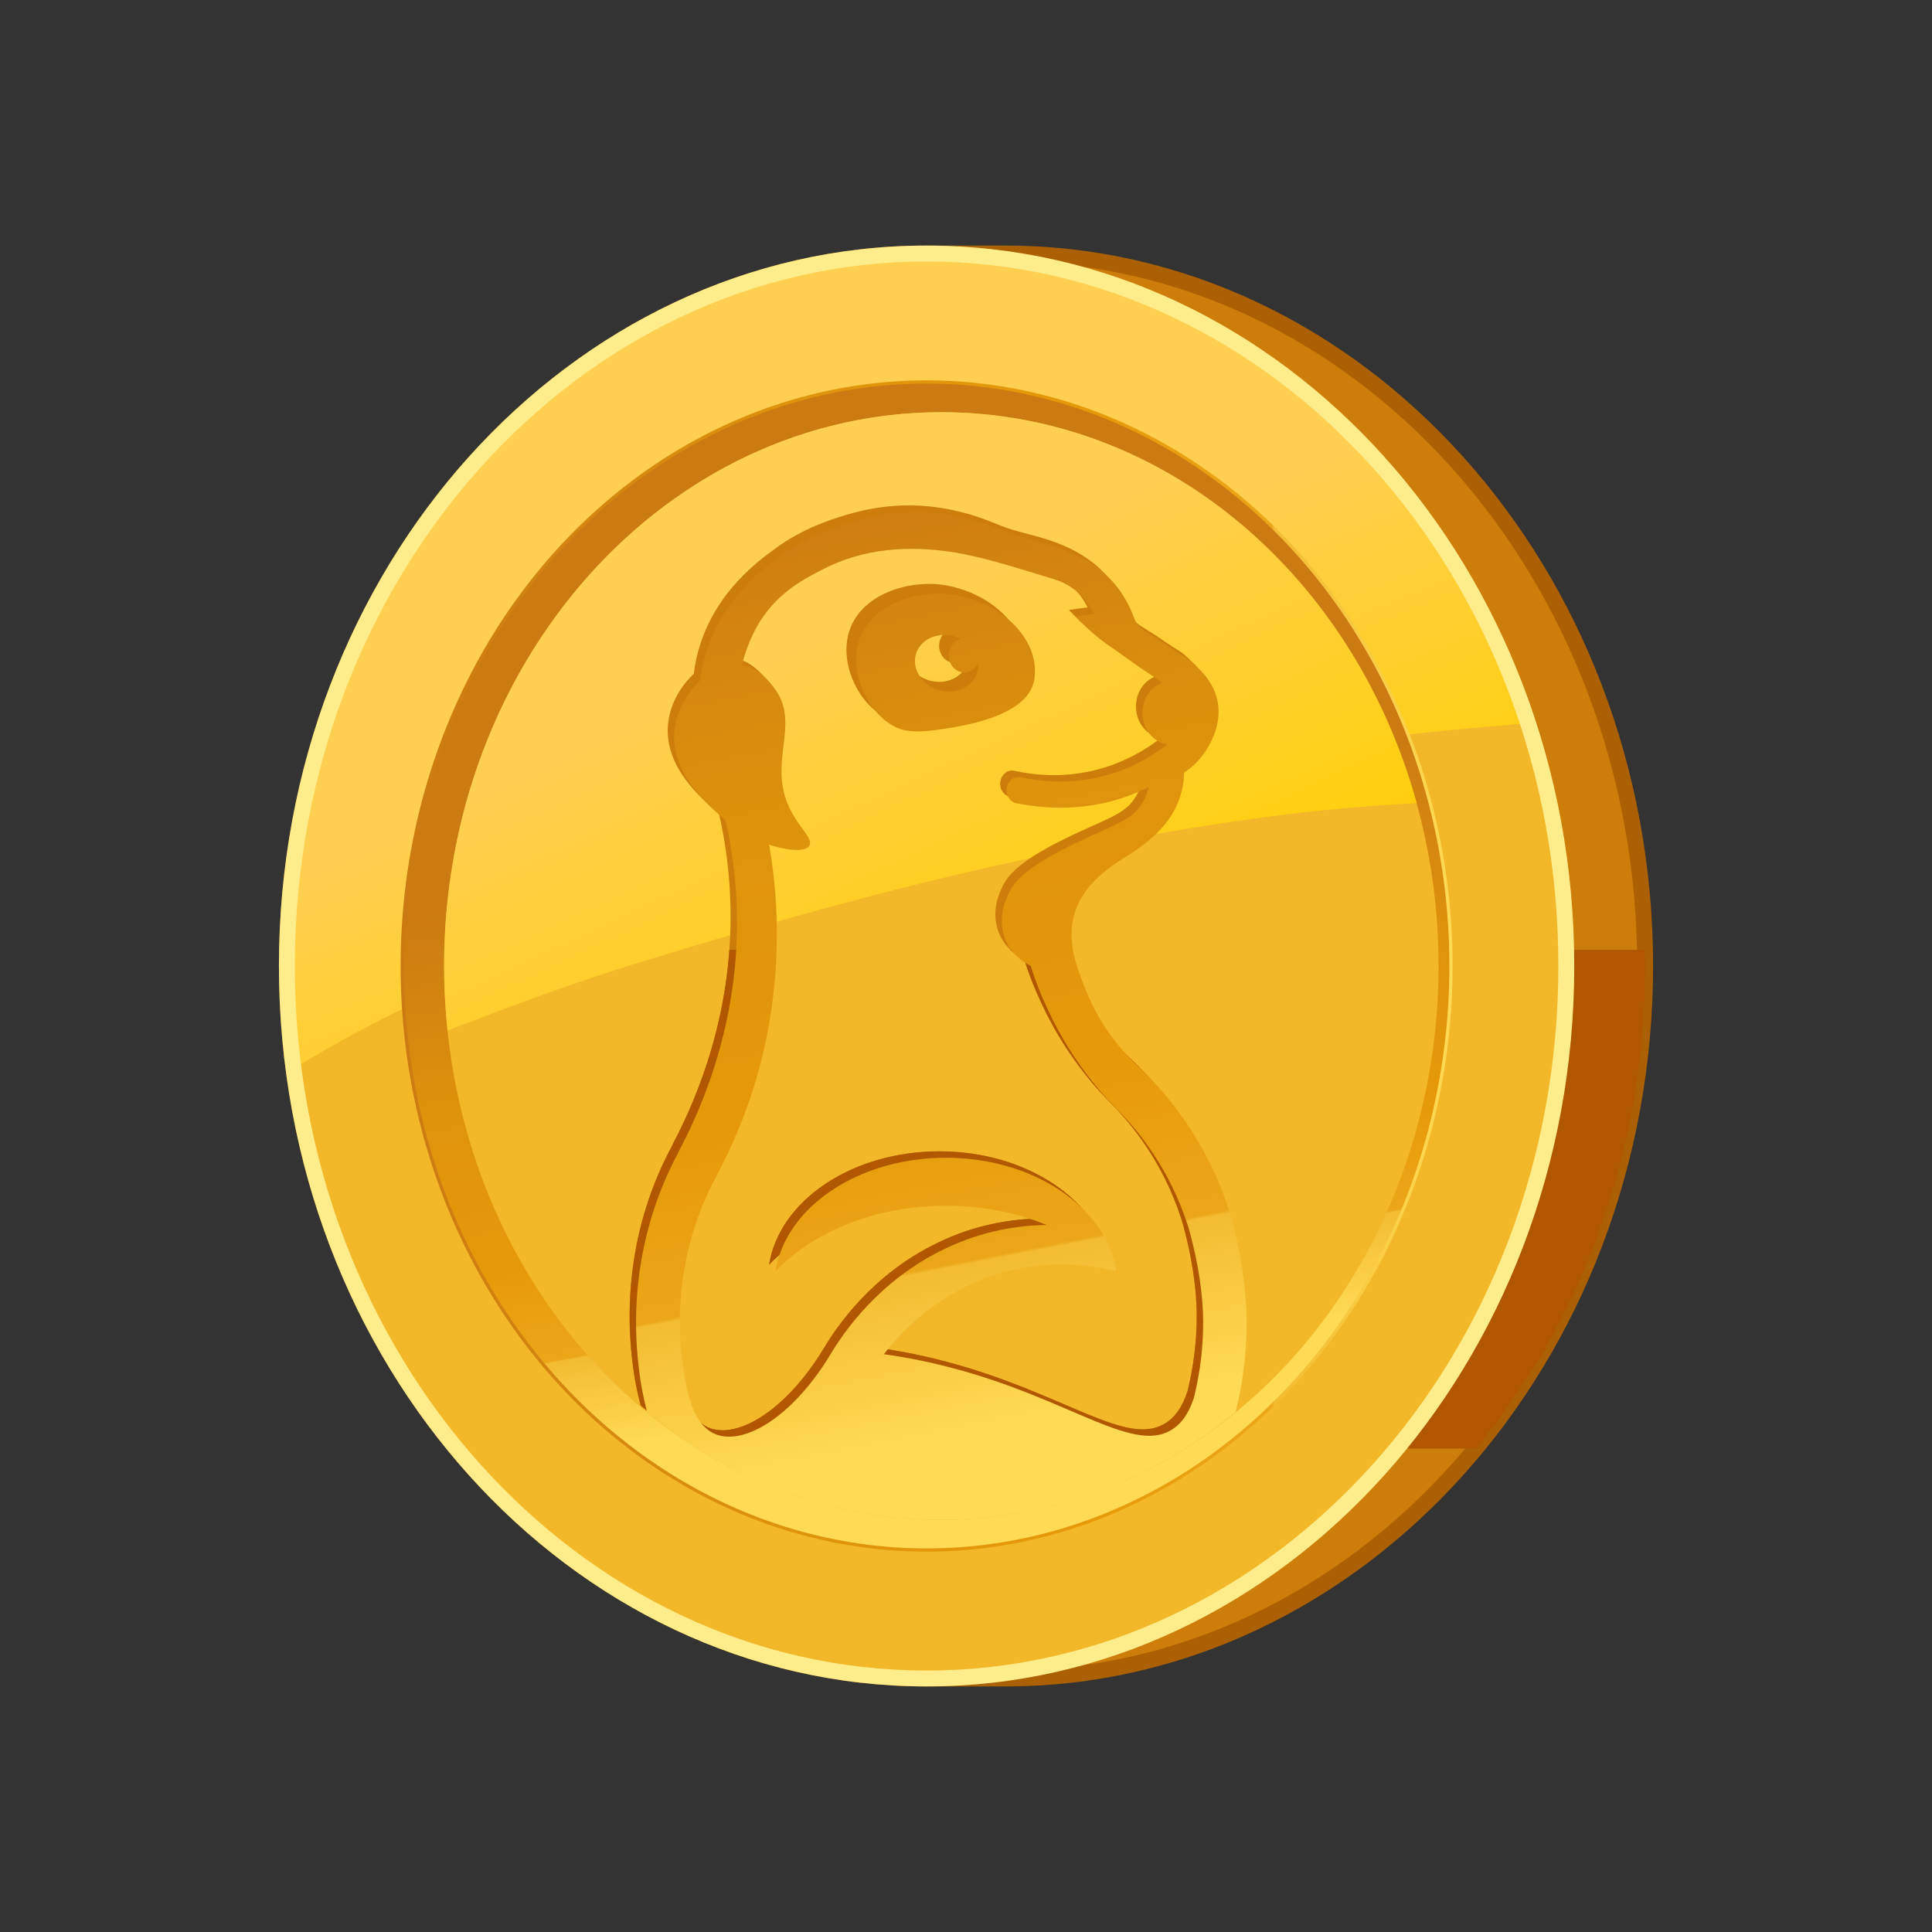
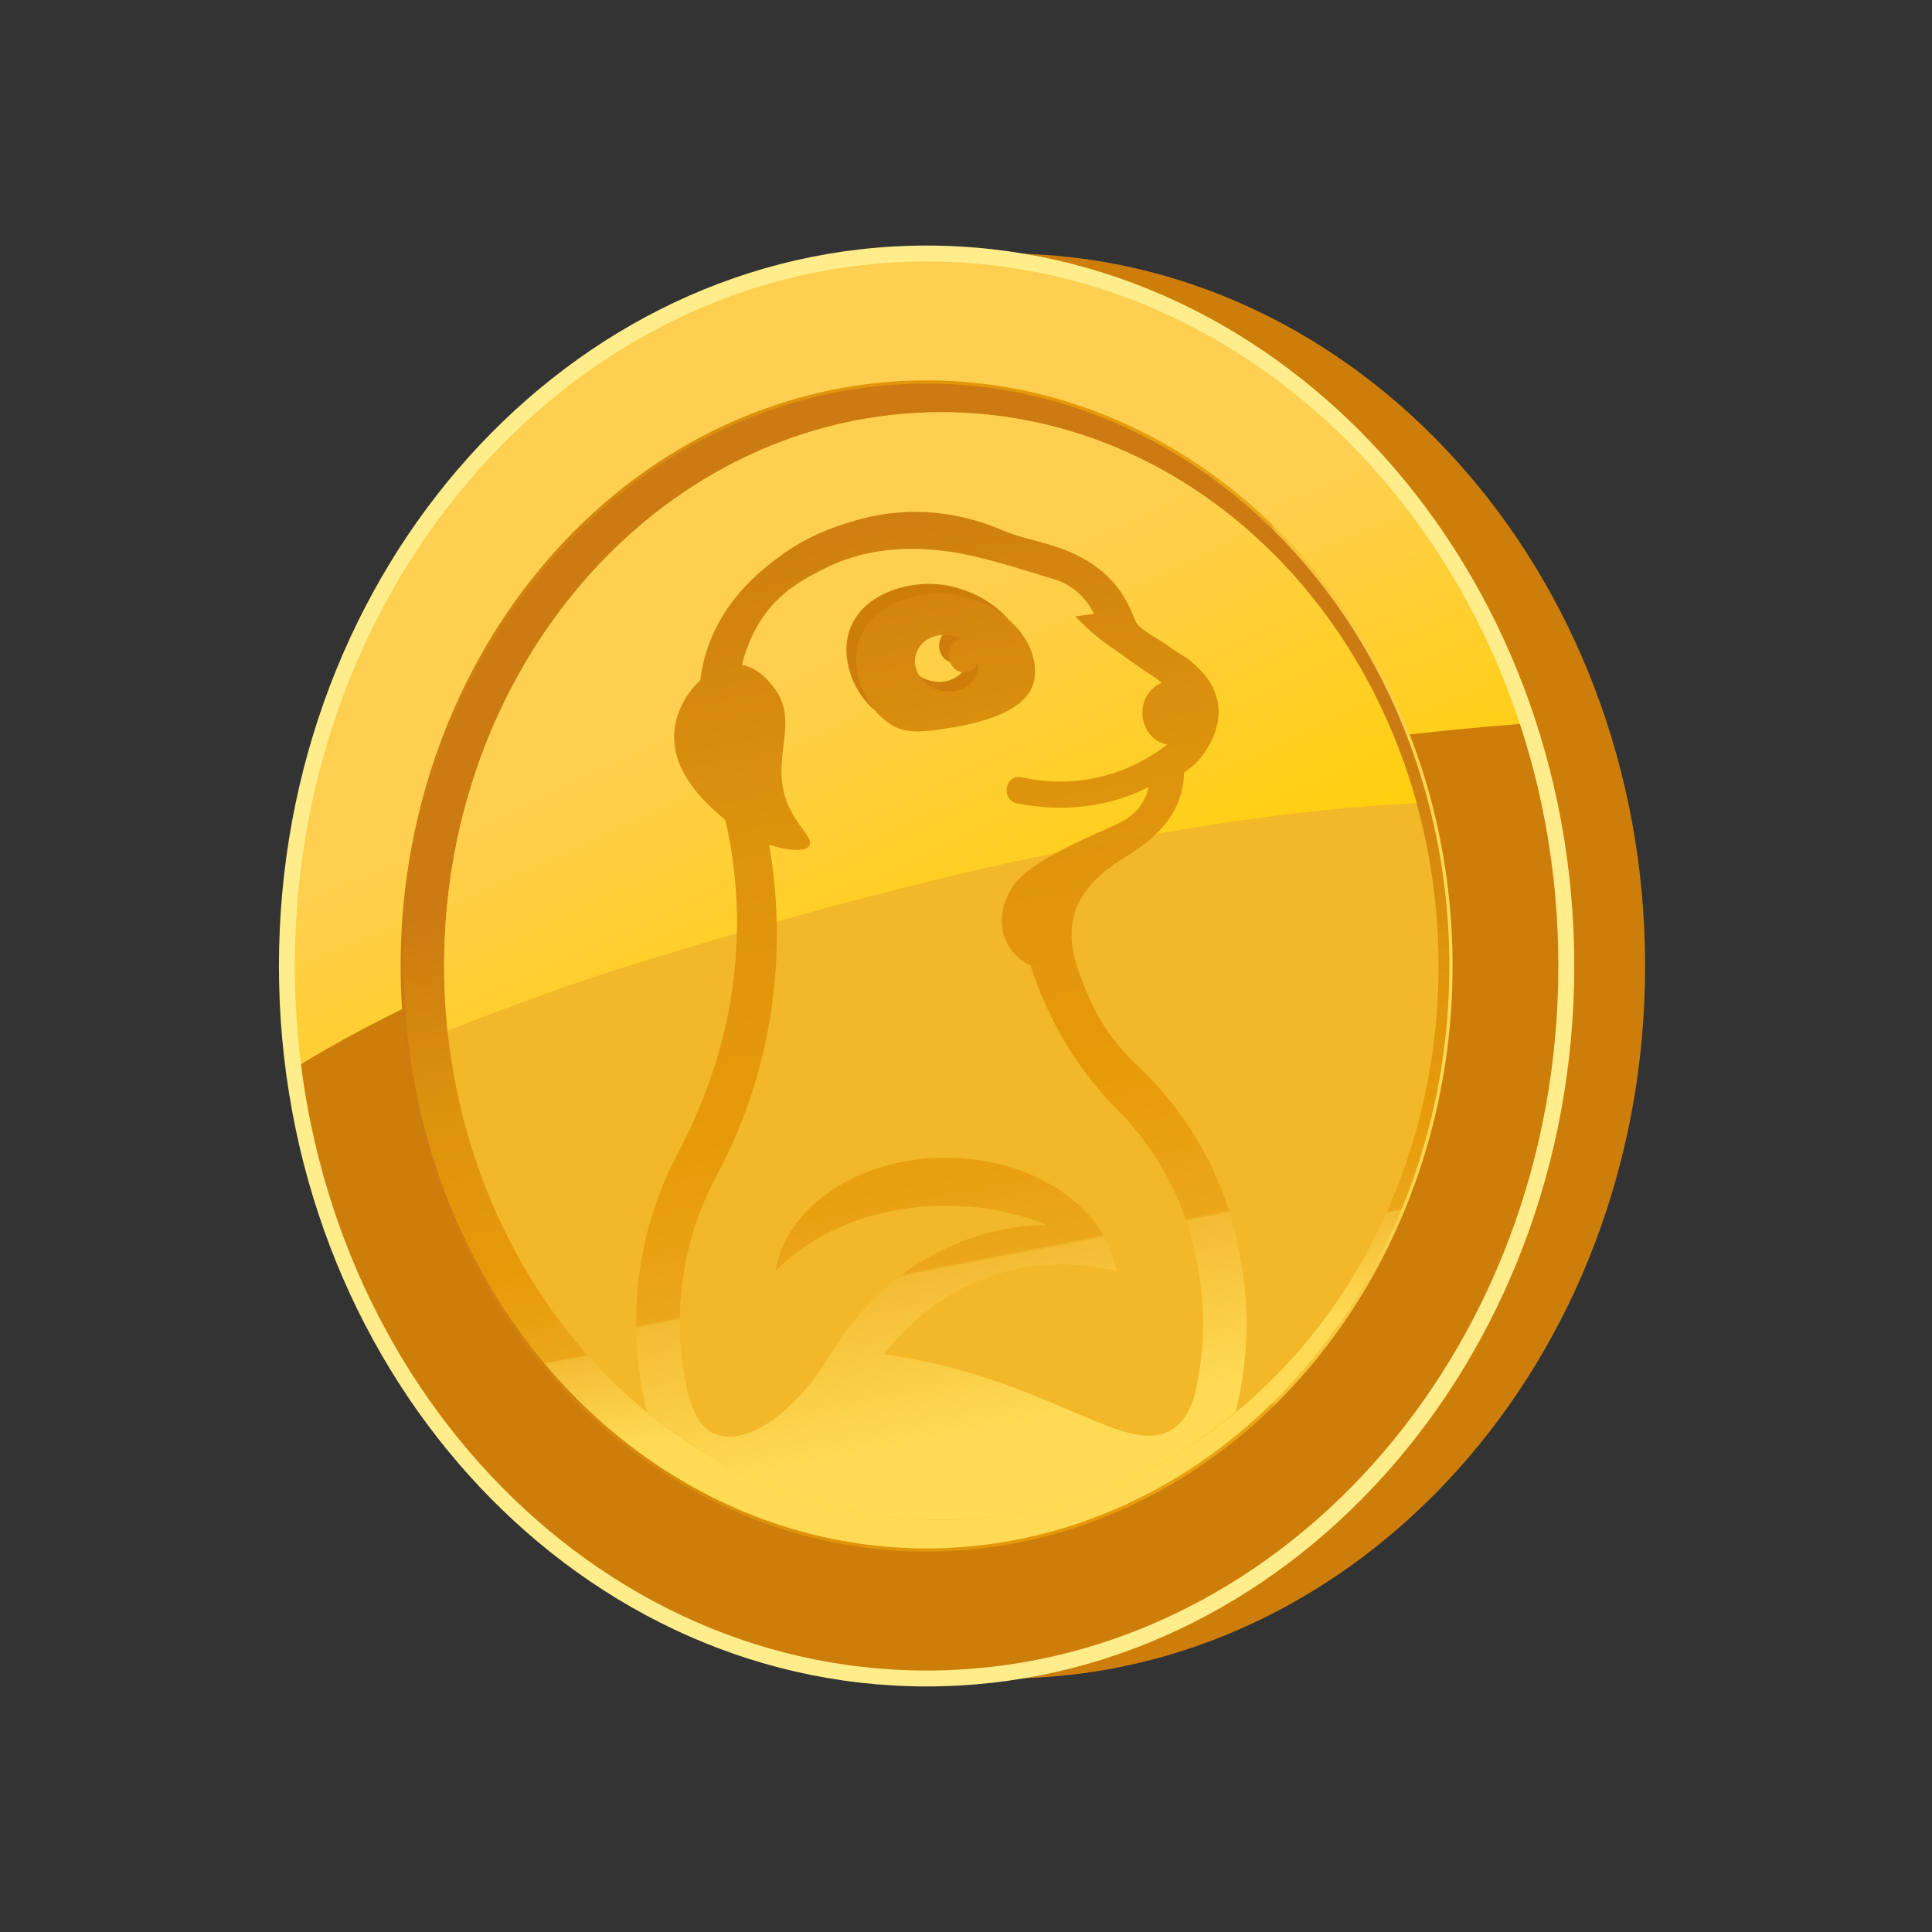
<svg xmlns="http://www.w3.org/2000/svg" xmlns:xlink="http://www.w3.org/1999/xlink" id="Livello_4" data-name="Livello 4" width="600" height="600" viewBox="0 0 600 600">
  <rect x="0" y="0" width="600" height="600" fill="#333333" stroke="none" />
  <defs>
    <linearGradient id="Sfumatura_senza_nome_20" data-name="Sfumatura senza nome 20" x1="318.152" y1="-1092.61" x2="296.721" y2="-916.567" gradientTransform="translate(0 -638) scale(1 -1)" gradientUnits="userSpaceOnUse">
      <stop offset=".199" stop-color="#b15700" />
      <stop offset="1" stop-color="#b15700" />
    </linearGradient>
    <linearGradient id="Sfumatura_senza_nome_19" data-name="Sfumatura senza nome 19" x1="230.053" y1="-785.706" x2="352.975" y2="-1087.564" gradientTransform="translate(0 -638) scale(1 -1)" gradientUnits="userSpaceOnUse">
      <stop offset=".199" stop-color="#ffcf51" />
      <stop offset=".625" stop-color="#ffcf00" />
    </linearGradient>
    <linearGradient id="Sfumatura_senza_nome_18" data-name="Sfumatura senza nome 18" x1="280.195" y1="-895.794" x2="310.704" y2="-1065.937" gradientTransform="translate(0 -638) scale(1 -1)" gradientUnits="userSpaceOnUse">
      <stop offset="0" stop-color="#cb7b11" />
      <stop offset=".36" stop-color="#dd930c" />
      <stop offset=".659" stop-color="#e69a0a" />
      <stop offset=".828" stop-color="#eba719" />
      <stop offset=".831" stop-color="#f3bc32" />
      <stop offset="1" stop-color="#ffda54" />
    </linearGradient>
    <linearGradient id="Sfumatura_senza_nome_18-2" data-name="Sfumatura senza nome 18" x1="124.414" y1="-938" x2="451.112" y2="-938" xlink:href="#Sfumatura_senza_nome_18" />
    <linearGradient id="Sfumatura_senza_nome_19-2" data-name="Sfumatura senza nome 19" x1="221.777" y1="-775.091" x2="371.086" y2="-1093.93" xlink:href="#Sfumatura_senza_nome_19" />
    <clipPath id="clippath">
-       <path d="M380.412,376.152c-7.405-24.665-21.464-39.884-28.644-46.731-9.473-8.662-14.097-17.901-16.277-23.263-3.045-7.466-6.278-15.674-3.872-24.17,1.917-6.723,7.029-12.374,15.487-17.571,11.052-6.764,16.615-13.405,18.269-22.603.263-1.65.338-3.011.338-3.877,1.165-.742,2.782-1.98,4.436-3.753.94-1.072,7.857-8.951,5.977-18.396-1.165-6.022-5.338-9.775-7.969-12.167-1.729-1.567-1.729-1.114-6.954-4.743-5.714-4.042-9.661-5.321-10.939-8.827-4.887-13.364-14.886-19.551-26.802-23.056-4.699-1.361-9.548-2.351-14.021-4.29-15.525-6.558-31.201-7.589-47.064-2.681-4.21,1.32-12.819,3.877-21.577,10.311-5.902,4.289-21.051,15.343-24.885,35.925-.151,1.031-.338,2.021-.451,3.011-.902.825-7.293,6.723-8.044,16.003-.94,12.91,9.886,22.273,15.863,27.429,1.729,7.548,3.045,16.086,3.459,25.572,1.579,35.059-10.187,62.694-18.006,77.419l.038.041c-10.488,19.344-15.412,42.772-12.33,67.602.526,4.455,1.391,8.868,2.519,13.158,25.411,21.035,57.063,33.492,91.346,33.492,34.32,0,65.972-12.456,91.421-33.492,2.218-8.868,3.421-18.19,3.421-27.8,0-16.086-4.736-32.543-4.736-32.543ZM368.796,432.04c-1.692,5.28-4.097,7.96-5.902,9.28-12.179,9.322-31.839-8.868-70.107-18.726-8.533-2.227-15.638-3.382-20.299-4.042,4.473-5.733,12.63-14.643,25.148-20.829,20.9-10.435,40.185-6.681,47.064-4.949-3.157-19.84-25.674-35.224-52.965-35.224-27.253,0-49.77,15.385-52.89,35.224,11.841-12.332,31.163-20.334,52.89-20.334,11.352,0,22.028,2.144,31.276,5.98-8.42.124-19.547,1.649-31.426,7.342-20.788,9.857-31.877,26.438-35.862,33.161-12.217,20.004-27.855,28.708-36.538,24.005-1.616-.907-4.887-3.217-6.954-10.27-.075-.123-.15-.33-.188-.453-1.917-7.548-2.97-15.591-2.932-23.758.075-16.54,4.173-31.883,11.352-45.123,0-.083,0-.123.075-.206,4.586-8.497,10.638-21.737,14.661-38.978.94-4.125,1.767-8.455,2.406-12.951,3.082-21.365,1.278-39.266-.752-50.856,1.128.412,10.901,3.341,12.555.206,1.09-2.268-3.12-5.238-6.09-11.343-6.954-14.147,2.97-25.614-4.135-36.461-.752-1.113-4.661-7.177-10.751-8.249,1.805-7.424,4.887-12.332,5.639-13.57,6.052-9.487,14.247-13.364,19.435-16.087,12.518-6.475,26.501-7.63,41.425-5.197,10.225,1.815,20.262,5.197,30.261,8.208,5.451,1.609,9.736,5.238,12.593,10.806-1.955.248-3.872.495-5.827.783,4.661,4.909,8.909,8.125,11.991,10.146,2.255,1.568,7.104,5.197,12.818,8.91.413.247,1.165.783,2.067,1.608-3.534,1.279-6.052,4.949-6.052,9.28,0,4.991,3.346,9.156,7.744,9.817-3.721,2.888-8.571,5.898-14.548,8.167-12.781,4.784-24.208,3.505-30.937,2.021-1.992-.454-3.91.949-4.323,3.093l-.038.083c-.451,2.31.94,4.495,3.007,4.908,9.511,1.897,25.148,3.052,41.087-5.073-.338,1.402-.865,2.887-1.654,4.331-3.759,6.971-10.112,7.301-25.787,15.467-12.292,6.435-14.886,10.806-15.901,12.91-.902,1.815-3.534,7.177-1.654,13.364,1.88,6.352,7.293,8.992,8.308,9.487,1.278,4.125,2.97,8.579,5.112,13.116,4.248,9.322,9.322,16.953,14.209,23.057,2.443,3.135,5.15,6.022,7.969,8.867,6.24,6.352,15.788,17.984,21.502,35.554,0,0,4.774,15.096,4.774,30.151,0,8.043-1.015,15.88-2.857,23.345Z" style="fill: none; stroke-width: 0px;" />
-     </clipPath>
+       </clipPath>
    <clipPath id="clippath-1">
      <path d="M294.074,181.834c-11.312-2.146-27.822,2.574-30.749,15.741-2.16,9.72,3.679,21.357,11.921,25.279,1.711.814,4.796,1.901,12.226.876,7.26-1.001,28.875-3.851,30.749-15.74,1.828-11.598-8.984-23.279-24.147-26.156v0ZM289.616,211.567c-5.368-1.018-9.127-5.734-8.381-10.47.746-4.736,5.721-7.732,11.089-6.714,1.051.2,2.084.52,2.967,1.063-1.775.414-3.224,2.015-3.569,4.2-.45,2.854,1.28,5.621,3.936,6.125,2.103.399,4.178-.833,5.066-2.854.135.589.085,1.267-.01,1.874-.746,4.736-5.73,7.793-11.098,6.775Z" style="fill: none; stroke-width: 0px;" />
    </clipPath>
    <linearGradient id="Sfumatura_senza_nome_18-3" data-name="Sfumatura senza nome 18" x1="253.665" y1="144.54" x2="311.739" y2="442.614" gradientTransform="matrix(1,0,0,1,0,0)" xlink:href="#Sfumatura_senza_nome_18" />
    <linearGradient id="Sfumatura_senza_nome_18-4" data-name="Sfumatura senza nome 18" x1="280.487" y1="139.315" x2="338.561" y2="437.389" gradientTransform="matrix(1,0,0,1,0,0)" xlink:href="#Sfumatura_senza_nome_18" />
  </defs>
  <path d="M312.239,78.731h-24.476c-109.723,0-198.67,99.066-198.67,221.269,0,122.203,88.948,221.269,198.67,221.269h24.476c109.722,0,198.669-99.066,198.669-221.269,0-122.204-88.948-221.269-198.669-221.269v0Z" style="fill: #cd7d0a; stroke-width: 0px;" />
-   <path d="M312.238,523.738h-24.476c-110.909,0-201.139-100.37-201.139-223.738 0-123.368,90.23-223.738,201.139-223.738h24.476c110.91,0,201.139,100.37,201.139,223.738,0,123.368-90.229,223.738-201.139,223.738l0.0 0ZM287.762,81.2c-108.185,0-196.202,98.154-196.202,218.8,0,120.647,88.016,218.801,196.202,218.801h24.476c108.185,0,196.202-98.154,196.202-218.801,0-120.647-88.016-218.8-196.202-218.8l-24.476-0Z" style="fill: #ab6004; stroke-width: 0px;" />
-   <path d="M458.371,449.86c32.605-39.419,52.538-92.039,52.538-149.86,0-1.687-.081-3.352-.114-5.029H89.207c-.033,1.678-.114,3.342-.114,5.029,0,57.821,19.933,110.441,52.538,149.86h316.739Z" style="fill: url(#Sfumatura_senza_nome_20); stroke-width: 0px;" />
-   <ellipse cx="287.763" cy="300" rx="198.67" ry="221.269" style="fill: #f2b829; stroke-width: 0px;" />
  <path d="M270.6,261.508c.463-.129.924-.269,1.387-.397,3.216-.92,6.454-1.85,9.632-2.757,63.204-18.043,127.836-28.744,192.974-33.727-27.681-85.091-100.873-145.896-186.829-145.896-109.723,0-198.67,99.066-198.67,221.269,0,10.831.732,21.47,2.082,31.885,54.564-33.626,119.94-53.335,179.424-70.377l0-0Z" style="fill: url(#Sfumatura_senza_nome_19); stroke-width: 0px;" />
  <ellipse cx="287.763" cy="300" rx="162.849" ry="181.374" style="fill: url(#Sfumatura_senza_nome_18); stroke: url(#Sfumatura_senza_nome_18-2); stroke-miterlimit: 10;" />
  <ellipse cx="292.341" cy="300" rx="154.421" ry="171.986" style="fill: #f2b829; stroke-width: 0px;" />
  <path d="M199.339,298.657c42.376-13.002,85.315-25.061,128.769-33.814,35.737-7.199,73.808-13.601,111.855-15.422-19.395-70.299-78.145-121.407-147.622-121.407-85.284,0-154.421,77.001-154.421,171.986,0,6.791.392,13.477,1.08,20.063,19.827-7.759,39.837-15.115,60.339-21.406h-0Z" style="fill: url(#Sfumatura_senza_nome_19-2); stroke-width: 0px;" />
  <path d="M287.762,523.738c-110.907,0-201.136-100.37-201.136-223.738-0-123.368,90.229-223.738,201.136-223.738,110.91,0,201.14,100.37,201.14,223.738,0,123.368-90.23,223.738-201.14,223.738l-0.0 0ZM287.762,81.2c-108.185,0-196.199,98.154-196.199,218.8,0,120.647,88.013,218.801,196.199,218.801,108.186,0,196.202-98.154,196.202-218.801,0-120.647-88.016-218.8-196.202-218.8Z" style="fill: #ffed8b; stroke-width: 0px;" />
  <g>
    <g style="clip-path: url(#clippath);">
      <path d="M312.239,78.731h-24.476c-109.723,0-198.67,99.066-198.67,221.269,0,122.203,88.948,221.269,198.67,221.269h24.476c109.722,0,198.669-99.066,198.669-221.269,0-122.204-88.948-221.269-198.669-221.269v0Z" style="fill: #cd7d0a; stroke-width: 0px;" />
      <path d="M458.371,449.86c32.605-39.419,52.538-92.039,52.538-149.86,0-1.687-.081-3.352-.114-5.029H89.207c-.033,1.678-.114,3.342-.114,5.029,0,57.821,19.933,110.441,52.538,149.86h316.739Z" style="fill: url(#Sfumatura_senza_nome_20); stroke-width: 0px;" />
    </g>
    <g style="clip-path: url(#clippath-1);">
      <path d="M312.239,78.731h-24.476c-109.723,0-198.67,99.066-198.67,221.269,0,122.203,88.948,221.269,198.67,221.269h24.476c109.722,0,198.669-99.066,198.669-221.269,0-122.204-88.948-221.269-198.669-221.269v0Z" style="fill: #cd7d0a; stroke-width: 0px;" />
    </g>
  </g>
  <g>
    <path d="M382.412,378.152c-7.405-24.665-21.464-39.884-28.644-46.731-9.473-8.662-14.097-17.901-16.277-23.263-3.045-7.466-6.278-15.674-3.872-24.17,1.917-6.723,7.029-12.374,15.487-17.571,11.052-6.764,16.615-13.405,18.269-22.603.263-1.65.338-3.011.338-3.877,1.165-.742,2.782-1.98,4.436-3.753.94-1.072,7.857-8.951,5.977-18.396-1.165-6.022-5.338-9.775-7.969-12.167-1.729-1.567-1.729-1.114-6.954-4.743-5.714-4.042-9.661-5.321-10.939-8.827-4.887-13.364-14.886-19.551-26.802-23.056-4.699-1.361-9.548-2.351-14.021-4.29-15.525-6.558-31.201-7.589-47.064-2.681-4.21,1.32-12.819,3.877-21.577,10.311-5.902,4.289-21.051,15.343-24.885,35.925-.151,1.031-.338,2.021-.451,3.011-.902.825-7.293,6.723-8.044,16.003-.94,12.91,9.886,22.273,15.863,27.429,1.729,7.548,3.045,16.086,3.459,25.572,1.579,35.059-10.187,62.694-18.006,77.419l.038.041c-10.488,19.344-15.412,42.772-12.33,67.602.526,4.455,1.391,8.868,2.519,13.158,25.411,21.035,57.063,33.492,91.346,33.492,34.32,0,65.972-12.456,91.421-33.492,2.218-8.868,3.421-18.19,3.421-27.8,0-16.086-4.736-32.543-4.736-32.543ZM370.796,434.04c-1.692,5.28-4.097,7.96-5.902,9.28-12.179,9.322-31.839-8.868-70.107-18.726-8.533-2.227-15.638-3.382-20.299-4.042,4.473-5.733,12.63-14.643,25.148-20.829,20.9-10.435,40.185-6.681,47.064-4.949-3.157-19.84-25.674-35.224-52.965-35.224-27.253,0-49.77,15.385-52.89,35.224,11.841-12.332,31.163-20.334,52.89-20.334,11.352,0,22.028,2.144,31.276,5.98-8.42.124-19.547,1.649-31.426,7.342-20.788,9.857-31.877,26.438-35.862,33.161-12.217,20.004-27.855,28.708-36.538,24.005-1.616-.907-4.887-3.217-6.954-10.27-.075-.123-.15-.33-.188-.453-1.917-7.548-2.97-15.591-2.932-23.758.075-16.54,4.173-31.883,11.352-45.123,0-.083,0-.123.075-.206,4.586-8.497,10.638-21.737,14.661-38.978.94-4.125,1.767-8.455,2.406-12.951,3.082-21.365,1.278-39.266-.752-50.856,1.128.412,10.901,3.341,12.555.206,1.09-2.268-3.12-5.238-6.09-11.343-6.954-14.147,2.97-25.614-4.135-36.461-.752-1.113-4.661-7.177-10.751-8.249,1.805-7.424,4.887-12.332,5.639-13.57,6.052-9.487,14.247-13.364,19.435-16.087,12.518-6.475,26.501-7.63,41.425-5.197,10.225,1.815,20.262,5.197,30.261,8.208,5.451,1.609,9.736,5.238,12.593,10.806-1.955.248-3.872.495-5.827.783,4.661,4.909,8.909,8.125,11.991,10.146,2.255,1.568,7.104,5.197,12.818,8.91.413.247,1.165.783,2.067,1.608-3.534,1.279-6.052,4.949-6.052,9.28,0,4.991,3.346,9.156,7.744,9.817-3.721,2.888-8.571,5.898-14.548,8.167-12.781,4.784-24.208,3.505-30.937,2.021-1.992-.454-3.91.949-4.323,3.093l-.038.083c-.451,2.31.94,4.495,3.007,4.908,9.511,1.897,25.148,3.052,41.087-5.073-.338,1.402-.865,2.887-1.654,4.331-3.759,6.971-10.112,7.301-25.787,15.467-12.292,6.435-14.886,10.806-15.901,12.91-.902,1.815-3.534,7.177-1.654,13.364,1.88,6.352,7.293,8.992,8.308,9.487,1.278,4.125,2.97,8.579,5.112,13.116,4.248,9.322,9.322,16.953,14.209,23.057,2.443,3.135,5.15,6.022,7.969,8.867,6.24,6.352,15.788,17.984,21.502,35.554,0,0,4.774,15.096,4.774,30.151,0,8.043-1.015,15.88-2.857,23.345Z" style="fill: url(#Sfumatura_senza_nome_18-3); stroke-width: 0px;" />
-     <path d="M297.074,184.834c-11.312-2.146-27.822,2.574-30.749,15.741-2.16,9.72,3.679,21.357,11.921,25.279,1.711.814,4.796,1.901,12.226.876,7.26-1.001,28.875-3.851,30.749-15.74,1.828-11.598-8.984-23.279-24.147-26.156v0ZM292.616,214.567c-5.368-1.018-9.127-5.734-8.381-10.47.746-4.736,5.721-7.732,11.089-6.714,1.051.2,2.084.52,2.967,1.063-1.775.414-3.224,2.015-3.569,4.2-.45,2.854,1.28,5.621,3.936,6.125,2.103.399,4.178-.833,5.066-2.854.135.589.085,1.267-.01,1.874-.746,4.736-5.73,7.793-11.098,6.775Z" style="fill: url(#Sfumatura_senza_nome_18-4); stroke-width: 0px;" />
+     <path d="M297.074,184.834c-11.312-2.146-27.822,2.574-30.749,15.741-2.16,9.72,3.679,21.357,11.921,25.279,1.711.814,4.796,1.901,12.226.876,7.26-1.001,28.875-3.851,30.749-15.74,1.828-11.598-8.984-23.279-24.147-26.156ZM292.616,214.567c-5.368-1.018-9.127-5.734-8.381-10.47.746-4.736,5.721-7.732,11.089-6.714,1.051.2,2.084.52,2.967,1.063-1.775.414-3.224,2.015-3.569,4.2-.45,2.854,1.28,5.621,3.936,6.125,2.103.399,4.178-.833,5.066-2.854.135.589.085,1.267-.01,1.874-.746,4.736-5.73,7.793-11.098,6.775Z" style="fill: url(#Sfumatura_senza_nome_18-4); stroke-width: 0px;" />
  </g>
</svg>